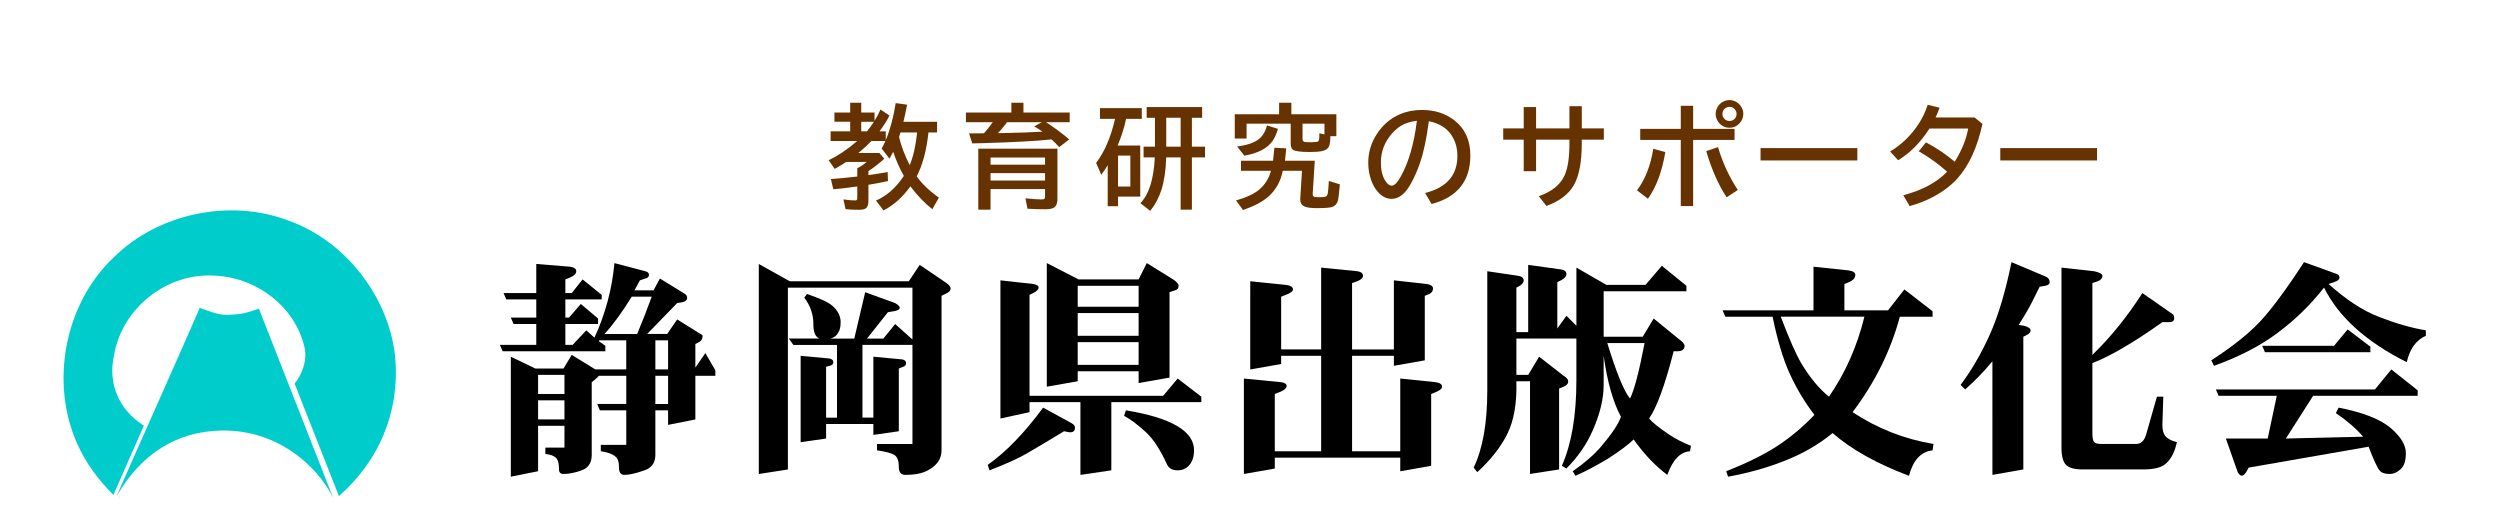
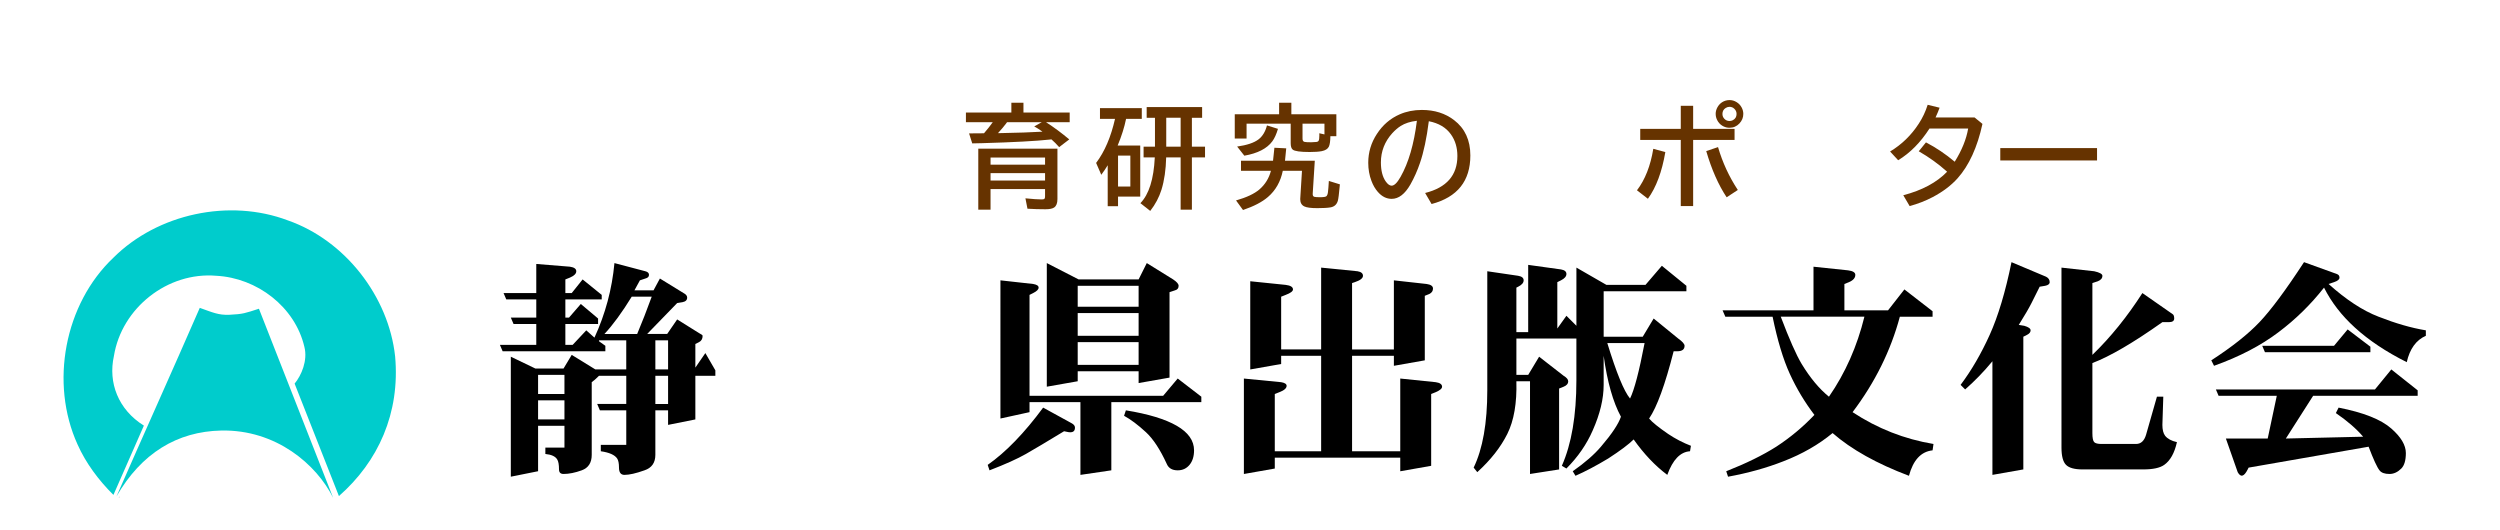
<svg xmlns="http://www.w3.org/2000/svg" version="1.1" id="レイヤー_1" x="0px" y="0px" width="236px" height="50px" viewBox="0 0 236 50" enable-background="new 0 0 236 50" xml:space="preserve">
  <g>
    <path d="M11.277,46.873C11.18,46.959,11.234,47.034,11.277,46.873L11.277,46.873z" />
    <path fill="#00CCCC" d="M24.443,29.144c-1.295,0.419-1.496,0.509-2.792,0.571c-1.024,0.047-1.605-0.232-2.792-0.653   c-2.484,5.703-5.374,12.112-7.868,17.81c2.351-4.095,5.747-6.142,9.89-6.229c5.185-0.108,9.017,3.213,10.57,6.357L24.443,29.144   L24.443,29.144z M37.3,33.647c-0.612-5.67-4.741-10.966-10.12-12.839c-5.512-2.089-12.303-0.645-16.479,3.523   c-4.62,4.376-6.013,11.835-3.383,17.622c0.779,1.761,2.018,3.414,3.39,4.766l2.874-6.541c-2.428-1.519-3.385-4.053-2.83-6.565   c0.732-4.554,5.083-7.969,9.662-7.58c3.85,0.199,7.442,2.932,8.322,6.72c0.324,1.28-0.281,2.68-0.924,3.461l4.182,10.615   C35.709,43.575,37.782,38.991,37.3,33.647L37.3,33.647z" />
  </g>
  <g>
    <path d="M60.922,25.606c0.228,0.058,0.343,0.172,0.343,0.343c0,0.172-0.116,0.287-0.343,0.343l-0.515,0.172l-0.515,0.944h1.802   l0.601-1.116l2.231,1.373c0.228,0.116,0.343,0.258,0.343,0.429c0,0.229-0.144,0.372-0.429,0.429l-0.515,0.086l-2.832,2.918h1.888   l0.944-1.373l2.06,1.287c0.228,0.115,0.343,0.201,0.343,0.258c0,0.287-0.115,0.486-0.343,0.601l-0.343,0.171v2.232l0.944-1.373   l0.944,1.63v0.515h-1.888v4.119l-2.575,0.516v-1.373h-1.201v4.204c0,0.743-0.343,1.229-1.03,1.459   c-0.802,0.286-1.431,0.429-1.888,0.429c-0.343,0-0.515-0.229-0.515-0.686c0-0.401-0.058-0.688-0.172-0.859   c-0.229-0.343-0.744-0.57-1.544-0.686v-0.602h2.403v-3.26h-2.489l-0.257-0.602h2.746v-2.66h-2.574   c-0.287,0.287-0.515,0.486-0.687,0.602v6.864c0,0.743-0.315,1.229-0.944,1.459c-0.63,0.228-1.201,0.343-1.716,0.343   c-0.287,0-0.429-0.143-0.429-0.429c0-0.458-0.058-0.772-0.172-0.944c-0.171-0.286-0.544-0.458-1.116-0.514v-0.602h1.802v-2.059   h-2.489v4.29L48.221,45V33.673l2.317,1.115h2.66l0.772-1.287l2.231,1.373h2.917v-2.746h-2.574v0.086l0.601,0.429v0.516h-9.697   l-0.257-0.602h3.433v-1.973h-2.146l-0.257-0.602h2.403v-1.716h-2.832l-0.257-0.601h3.089v-2.746l3.175,0.258   c0.399,0.058,0.601,0.201,0.601,0.429c0,0.229-0.201,0.429-0.601,0.601l-0.429,0.171v1.287h0.601L55,26.378l1.802,1.459v0.429   H53.37v1.716h0.343l1.116-1.287l1.63,1.373v0.516H53.37v1.973h0.687l1.287-1.373l0.772,0.688c1.03-2.231,1.659-4.577,1.888-7.037   L60.922,25.606z M50.795,37.191h2.489v-1.803h-2.489V37.191z M50.795,39.594h2.489v-1.802h-2.489V39.594z M57.06,31.527h3.089   c0.457-1.086,0.915-2.26,1.373-3.519h-1.888C58.719,29.497,57.86,30.67,57.06,31.527z M61.866,34.874h1.201v-2.746h-1.201V34.874z    M61.866,38.135h1.201v-2.66h-1.201V38.135z" />
-     <path d="M74.549,26.55h11.242l1.03-1.545l2.403,1.63c0.343,0.229,0.515,0.429,0.515,0.601c0,0.171-0.115,0.315-0.343,0.429   l-0.515,0.258v14.588c0,0.801-0.429,1.43-1.287,1.888c-0.515,0.286-1.231,0.429-2.146,0.429c-0.401,0-0.601-0.257-0.601-0.771   c0-0.572-0.144-0.944-0.429-1.116c-0.287-0.171-0.83-0.313-1.63-0.429v-0.601h3.347v-9.354h-4.72v6.865h1.03v-5.749l2.746,0.257   c0.228,0.059,0.343,0.172,0.343,0.344s-0.086,0.287-0.257,0.344l-0.429,0.171v5.921l-2.403,0.344v-1.029h-4.462v1.373l-2.403,0.343   v-8.152l2.746,0.257c0.228,0.059,0.343,0.172,0.343,0.344s-0.115,0.287-0.343,0.344l-0.343,0.086v4.805h1.03v-6.865h-4.119   l-0.429-0.6h2.917c-0.401-0.115-0.601-0.572-0.601-1.373c0-0.915-0.287-1.745-0.858-2.489l0.258-0.343   c1.201,0.401,2.001,0.772,2.403,1.116c0.515,0.459,0.772,0.973,0.772,1.545c0,0.458-0.085,0.801-0.257,1.029   c-0.115,0.229-0.343,0.4-0.687,0.516h2.231l1.03-4.377l2.832,1.029c0.286,0.172,0.429,0.315,0.429,0.43   c0,0.172-0.201,0.287-0.601,0.343l-0.515,0.086c-0.687,0.858-1.345,1.688-1.974,2.489h1.544l1.116-1.373l1.63,1.459v-4.892H74.377   v17.163l-2.746,0.429V24.919L74.549,26.55z" />
    <path d="M101.134,39.938c0.228,0.115,0.343,0.258,0.343,0.429c0,0.343-0.201,0.487-0.601,0.429l-0.429-0.086   c-1.602,0.975-2.804,1.688-3.604,2.146c-0.802,0.457-1.946,0.972-3.433,1.544l-0.172-0.515c1.716-1.201,3.461-3.004,5.235-5.406   L101.134,39.938z M94.441,26.464l3.089,0.343c0.343,0.058,0.515,0.171,0.515,0.343c0,0.171-0.171,0.343-0.515,0.515l-0.343,0.172   v9.526h12.615l1.373-1.631l2.231,1.717v0.514h-8.496v6.437l-2.917,0.429v-6.865h-4.806v0.944l-2.746,0.601V26.464z M101.821,26.378   h5.664l0.772-1.544l2.489,1.544c0.343,0.229,0.515,0.429,0.515,0.601c0,0.229-0.115,0.373-0.343,0.429l-0.515,0.172v8.066   l-2.918,0.515v-1.115h-5.75v0.944l-2.917,0.514v-11.67L101.821,26.378z M101.735,28.953h5.75v-1.974h-5.75V28.953z M101.735,31.699   h5.75v-2.146h-5.75V31.699z M101.735,34.445h5.75V32.3h-5.75V34.445z M106.283,38.736c2.116,0.343,3.718,0.83,4.806,1.459   c1.086,0.629,1.63,1.402,1.63,2.316c0,0.571-0.144,1.029-0.429,1.373c-0.287,0.344-0.658,0.515-1.115,0.515   c-0.515,0-0.858-0.201-1.03-0.601c-0.63-1.373-1.288-2.373-1.974-3.004c-0.744-0.686-1.431-1.201-2.06-1.545L106.283,38.736z" />
    <path d="M124.716,25.263l3.434,0.343c0.344,0.058,0.514,0.201,0.514,0.429c0,0.229-0.256,0.429-0.771,0.601l-0.258,0.086v6.265   h3.947v-6.522l3.09,0.343c0.4,0.058,0.602,0.201,0.602,0.429c0,0.229-0.115,0.401-0.344,0.515l-0.43,0.172v6.092l-2.918,0.516   v-0.944h-3.947v9.011h4.549v-6.865l3.346,0.344c0.4,0.057,0.602,0.201,0.602,0.428c0,0.172-0.201,0.344-0.602,0.516l-0.428,0.172   v6.779l-2.918,0.515v-1.287H120.34v1.03l-2.917,0.514v-9.01l3.518,0.344c0.344,0.057,0.516,0.171,0.516,0.343   c0,0.229-0.23,0.429-0.688,0.601l-0.429,0.172v5.406h4.376v-9.011h-3.775v0.772l-2.917,0.515V26.55l3.347,0.343   c0.457,0.058,0.686,0.201,0.686,0.429c0,0.172-0.229,0.343-0.686,0.515l-0.43,0.171v4.978h3.775V25.263z" />
    <path d="M144.265,25.005l3.09,0.429c0.343,0.058,0.515,0.201,0.515,0.429c0,0.229-0.172,0.429-0.515,0.601l-0.344,0.171v4.377   l0.858-1.202l0.944,0.944v-5.492l2.832,1.631h3.689l1.545-1.802l2.317,1.888v0.515h-7.81v4.291h3.69l1.029-1.717l2.317,1.889   c0.399,0.286,0.601,0.514,0.601,0.686c0,0.344-0.229,0.516-0.687,0.516h-0.344c-0.802,3.146-1.574,5.264-2.316,6.35   c0.285,0.344,0.886,0.83,1.802,1.459c0.687,0.459,1.401,0.83,2.146,1.115l-0.086,0.516c-0.916,0.058-1.631,0.801-2.146,2.23   c-1.145-0.857-2.203-1.973-3.175-3.346c-0.459,0.458-1.259,1.059-2.403,1.801c-1.145,0.688-2.175,1.23-3.089,1.631l-0.258-0.429   c1.144-0.802,2.03-1.574,2.66-2.317c1.03-1.201,1.659-2.145,1.889-2.832c-0.744-1.373-1.288-3.289-1.631-5.749v2.746   c0,1.317-0.344,2.746-1.03,4.29c-0.572,1.317-1.402,2.518-2.488,3.605l-0.429-0.258c0.914-2.06,1.373-4.748,1.373-8.066v-3.947   h-5.664v3.432h1.115l1.03-1.716l2.317,1.802c0.285,0.172,0.429,0.344,0.429,0.516c0,0.229-0.144,0.4-0.429,0.514l-0.43,0.172v7.638   l-2.746,0.429V35.99h-1.287c0.057,2.059-0.229,3.719-0.858,4.977c-0.63,1.26-1.574,2.459-2.832,3.604l-0.343-0.429   c0.858-1.773,1.287-4.205,1.287-7.295V25.606l2.918,0.429c0.343,0.058,0.515,0.201,0.515,0.429c0,0.229-0.172,0.429-0.515,0.601   l-0.172,0.086v4.205h1.115V25.005z M151.73,32.385c0.858,2.805,1.573,4.549,2.146,5.235c0.399-0.8,0.858-2.545,1.373-5.235H151.73z   " />
    <path d="M171.194,25.177l3.261,0.343c0.457,0.058,0.687,0.201,0.687,0.429c0,0.287-0.201,0.515-0.601,0.687l-0.43,0.172v2.489   h4.119l1.545-1.975l2.66,2.06v0.515h-3.089c-0.858,3.205-2.347,6.209-4.463,9.011c2.346,1.545,4.892,2.546,7.638,3.004   l-0.086,0.601c-1.087,0.115-1.831,0.914-2.23,2.402c-3.033-1.145-5.437-2.488-7.209-4.033c-1.316,1.088-2.861,1.975-4.634,2.66   c-1.603,0.629-3.347,1.115-5.234,1.459l-0.172-0.515c1.888-0.744,3.461-1.517,4.72-2.317c1.315-0.857,2.517-1.857,3.604-3.003   c-0.916-1.202-1.688-2.489-2.317-3.862c-0.63-1.373-1.173-3.175-1.631-5.406h-4.462l-0.258-0.6h8.582V25.177z M170.078,34.359   c0.801,1.316,1.659,2.346,2.575,3.09c1.544-2.232,2.66-4.748,3.347-7.553h-7.896C168.905,32.014,169.563,33.501,170.078,34.359z" />
    <path d="M193.146,26.121c0.229,0.115,0.344,0.287,0.344,0.515c0,0.172-0.144,0.287-0.429,0.343l-0.516,0.086   c-0.287,0.573-0.544,1.087-0.772,1.544c-0.229,0.459-0.63,1.146-1.201,2.061l0.515,0.085c0.4,0.115,0.602,0.258,0.602,0.429   c0,0.172-0.116,0.315-0.344,0.43l-0.343,0.172v12.528l-2.918,0.515V34.102c-0.802,0.974-1.66,1.859-2.574,2.66l-0.43-0.429   c1.03-1.373,1.944-2.946,2.746-4.72c0.801-1.773,1.487-4.062,2.06-6.865L193.146,26.121z M194.604,25.263l3.09,0.343   c0.515,0.116,0.772,0.258,0.772,0.429c0,0.229-0.144,0.401-0.43,0.515l-0.515,0.171v6.779c1.716-1.659,3.289-3.604,4.72-5.835   l2.832,1.974c0.114,0.058,0.172,0.2,0.172,0.429c0,0.229-0.172,0.344-0.516,0.344h-0.601c-2.746,1.945-4.949,3.232-6.607,3.861   v6.607c0,0.459,0.057,0.744,0.172,0.858c0.113,0.115,0.343,0.172,0.687,0.172h3.261c0.457,0,0.772-0.286,0.944-0.858l1.029-3.604   h0.601l-0.086,2.66c0,0.458,0.086,0.801,0.258,1.029c0.228,0.287,0.601,0.486,1.115,0.601c-0.229,1.03-0.63,1.745-1.201,2.146   c-0.401,0.285-1.06,0.429-1.974,0.429h-5.75c-0.744,0-1.259-0.144-1.544-0.429c-0.287-0.287-0.43-0.83-0.43-1.631V25.263z" />
    <path d="M220.59,25.864c0.172,0.058,0.258,0.171,0.258,0.343c0,0.171-0.172,0.315-0.516,0.429l-0.515,0.172   c1.659,1.488,3.231,2.519,4.72,3.089c1.602,0.631,3.09,1.06,4.463,1.287v0.516c-0.916,0.4-1.517,1.23-1.803,2.488   c-1.945-0.973-3.576-2.06-4.892-3.261c-1.259-1.144-2.23-2.403-2.917-3.776c-1.26,1.602-2.69,3.003-4.291,4.205   c-1.66,1.26-3.69,2.317-6.093,3.176l-0.258-0.516c1.944-1.258,3.461-2.459,4.549-3.604c1.086-1.145,2.488-3.032,4.205-5.664   L220.59,25.864z M228.228,36.848v0.516h-9.869l-2.574,4.033l7.294-0.172c-0.63-0.743-1.488-1.487-2.574-2.231l0.258-0.515   c2.345,0.459,4.004,1.115,4.977,1.974c0.915,0.802,1.373,1.574,1.373,2.317c0,0.686-0.144,1.172-0.429,1.459   c-0.343,0.343-0.716,0.514-1.115,0.514c-0.459,0-0.772-0.115-0.944-0.343c-0.229-0.286-0.572-1.03-1.029-2.231l-11.328,1.975   l-0.086,0.171c-0.343,0.687-0.658,0.772-0.943,0.258l-1.116-3.175h3.948c0.285-1.316,0.57-2.66,0.857-4.033h-5.492l-0.257-0.602   h15.018l1.544-1.888L228.228,36.848z M223.765,32.729v0.516h-9.954l-0.258-0.602h6.779l1.287-1.545L223.765,32.729z" />
  </g>
  <g>
-     <path fill="#663300" d="M86.536,16.652c0.525,0.729,1.225,1.396,2.096,2.001l-0.617,1.095c-0.733-0.571-1.423-1.29-2.07-2.158   c-0.729,1.02-1.577,1.78-2.541,2.277l-0.711-0.934c1.009-0.433,1.886-1.207,2.629-2.324c-0.401-0.717-0.736-1.476-1.006-2.278   c-0.083,0.173-0.199,0.39-0.348,0.648l-0.742-0.959c0.139-0.242,0.258-0.479,0.358-0.71h-1.318   c-0.342,0.359-0.755,0.738-1.24,1.136h1.987l0.467,0.534c-0.425,0.401-0.925,0.792-1.5,1.173v0.378   c0.782-0.114,1.387-0.211,1.816-0.291l0.031,0.851c-0.522,0.118-1.138,0.235-1.847,0.353v1.53c0,0.335-0.077,0.563-0.233,0.685   c-0.125,0.096-0.348,0.145-0.669,0.145c-0.474,0-0.892-0.019-1.256-0.057l-0.202-0.923c0.453,0.065,0.825,0.098,1.115,0.098   c0.128,0,0.192-0.07,0.192-0.212v-1.105c-0.75,0.104-1.504,0.192-2.262,0.265l-0.233-0.97c0.847-0.063,1.648-0.137,2.402-0.224   l0.093-0.01v-0.783c0.343-0.173,0.636-0.372,0.882-0.597h-1.925c-0.321,0.221-0.686,0.44-1.094,0.659l-0.56-0.82   c0.882-0.425,1.779-1.03,2.692-1.815h-2.511v-0.913h1.847v-0.903H78.77v-0.871h1.488V9.701h1.043v0.923h1.255v0.783   c0.211-0.332,0.397-0.688,0.561-1.068l0.851,0.57c-0.231,0.46-0.546,0.957-0.944,1.489h0.592v0.83   c0.412-0.979,0.725-2.145,0.938-3.497l1.079,0.151c-0.104,0.55-0.22,1.088-0.348,1.613h3.175v1.012h-0.814   C87.47,14.178,87.099,15.559,86.536,16.652z M82.5,11.495h-1.198v0.903h0.54C82.066,12.129,82.286,11.827,82.5,11.495z    M85.877,15.588c0.332-0.775,0.565-1.802,0.7-3.081h-1.572c-0.063,0.208-0.107,0.349-0.135,0.425   C85.091,13.835,85.427,14.72,85.877,15.588z" />
    <path fill="#663300" d="M96.615,10.624h4.363v0.913h-2.23c0.771,0.498,1.501,1.04,2.189,1.624l-0.954,0.727   c-0.235-0.27-0.478-0.514-0.727-0.732c-0.044,0.004-0.088,0.009-0.13,0.016c-1.338,0.146-3.475,0.26-6.412,0.343l-0.934,0.021   l-0.3-0.944c0.297,0,0.583-0.002,0.855-0.005l0.555-0.006c0.3-0.346,0.576-0.693,0.825-1.043h-2.532v-0.913h4.29V9.701h1.141   V10.624z M99.822,14.038v4.757c0,0.387-0.104,0.652-0.312,0.793c-0.159,0.111-0.436,0.166-0.83,0.166   c-0.554,0-1.116-0.017-1.687-0.051l-0.192-0.981c0.688,0.069,1.203,0.104,1.546,0.104c0.138,0,0.224-0.024,0.259-0.073   c0.032-0.045,0.047-0.123,0.047-0.233V17.85h-5.146v1.945h-1.157v-5.758H99.822z M93.508,14.868v0.674h5.146v-0.674H93.508z    M93.508,16.341v0.7h5.146v-0.7H93.508z M95.064,11.537c-0.028,0.039-0.068,0.092-0.119,0.161   c-0.163,0.221-0.408,0.512-0.737,0.872l0.462-0.01c1.387-0.024,2.633-0.068,3.74-0.13c-0.325-0.231-0.585-0.397-0.779-0.498   l0.711-0.395H95.064z" />
    <path fill="#663300" d="M105.507,13.736h2.131v4.825h-2.096v0.902h-0.975v-3.865c-0.152,0.26-0.354,0.561-0.606,0.903l-0.488-1.121   c0.802-1.058,1.397-2.445,1.785-4.16h-1.421v-1.012h3.947v1.012h-1.483C106.142,12.009,105.877,12.848,105.507,13.736z    M105.543,14.691v2.916h1.162v-2.916H105.543z M112.515,11.117v2.729h1.24v1.011h-1.24v4.938h-1.063v-4.938h-1.365   c-0.027,1.162-0.174,2.177-0.441,3.045c-0.225,0.719-0.579,1.389-1.063,2.008l-0.929-0.731c0.809-0.83,1.262-2.271,1.359-4.321   h-1.058v-1.011h1.074v-2.729h-0.783v-1.012h5.234v1.012H112.515z M111.452,11.117h-1.359v2.729h1.359V11.117z" />
    <path fill="#663300" d="M125.588,12.855c-0.007,0.477-0.055,0.807-0.145,0.991c-0.104,0.214-0.33,0.356-0.68,0.425   c-0.27,0.052-0.646,0.078-1.131,0.078c-0.892,0-1.426-0.077-1.603-0.229c-0.125-0.104-0.188-0.306-0.188-0.607v-1.836h-4.165v1.4   h-1.115v-2.292h4.187V9.701h1.156v1.084h4.248v2.07H125.588z M121.304,15.173h2.813l-0.192,3.035   c-0.005,0.069-0.006,0.108-0.006,0.119c0,0.142,0.054,0.227,0.161,0.254c0.087,0.024,0.262,0.036,0.523,0.036   c0.332,0,0.534-0.031,0.607-0.094c0.076-0.069,0.127-0.199,0.15-0.389c0.027-0.214,0.055-0.565,0.083-1.053l1.042,0.322   c-0.01,0.093-0.018,0.164-0.021,0.212c-0.063,0.709-0.119,1.155-0.172,1.339c-0.103,0.353-0.334,0.56-0.694,0.623   c-0.284,0.048-0.698,0.072-1.245,0.072c-0.602,0-1.013-0.055-1.233-0.166c-0.254-0.127-0.379-0.356-0.379-0.685   c0-0.007,0.001-0.036,0.005-0.088l0.161-2.583h-1.812c-0.21,1.024-0.678,1.847-1.401,2.469c-0.542,0.47-1.328,0.88-2.354,1.229   l-0.658-0.903c0.993-0.284,1.727-0.629,2.205-1.038c0.54-0.466,0.902-1.053,1.089-1.758h-2.827v-0.955h3.025l0.129-1.224   l1.116,0.057L121.304,15.173z M116.786,13.835c0.926-0.131,1.601-0.357,2.022-0.68c0.378-0.291,0.642-0.729,0.794-1.317   l1.038,0.326c-0.148,0.505-0.327,0.898-0.534,1.178c-0.509,0.685-1.389,1.136-2.641,1.354L116.786,13.835z M125.029,12.689v-1.012   h-2.071v1.411c0,0.176,0.063,0.278,0.187,0.306c0.101,0.024,0.309,0.036,0.623,0.036c0.151,0,0.308-0.009,0.467-0.026   c0.132-0.01,0.215-0.054,0.249-0.129c0.042-0.086,0.063-0.249,0.063-0.488c0-0.044-0.002-0.114-0.005-0.208L125.029,12.689z" />
    <path fill="#663300" d="M134.532,18.218c2.03-0.512,3.045-1.675,3.045-3.491c0-0.792-0.203-1.474-0.611-2.044   c-0.457-0.644-1.151-1.057-2.086-1.24c-0.203,1.604-0.483,2.919-0.835,3.942c-0.242,0.715-0.544,1.392-0.902,2.028   c-0.52,0.906-1.109,1.359-1.769,1.359c-0.491,0-0.929-0.221-1.313-0.664c-0.246-0.28-0.444-0.624-0.597-1.032   c-0.201-0.529-0.302-1.098-0.302-1.707c0-0.986,0.271-1.893,0.815-2.723c0.55-0.848,1.264-1.463,2.143-1.847   c0.64-0.281,1.341-0.42,2.105-0.42c1.192,0,2.206,0.32,3.04,0.96c1.023,0.785,1.536,1.896,1.536,3.335   c0,2.411-1.219,3.939-3.659,4.586L134.532,18.218z M133.755,11.402c-0.612,0.069-1.125,0.233-1.536,0.493   c-0.263,0.169-0.523,0.394-0.784,0.674c-0.718,0.795-1.078,1.717-1.078,2.765c0,0.765,0.152,1.363,0.456,1.795   c0.188,0.266,0.372,0.399,0.555,0.399c0.249,0,0.531-0.275,0.841-0.825C132.97,15.366,133.483,13.598,133.755,11.402z" />
-     <path fill="#663300" d="M148.155,10.027h1.166v2.096h2.082v1.064h-2.082v0.327c0,1.764-0.251,3.088-0.756,3.974   c-0.489,0.851-1.348,1.502-2.579,1.955l-0.726-0.923c1.204-0.415,2.01-1.055,2.417-1.92c0.317-0.667,0.478-1.69,0.478-3.071v-0.342   h-3.149v2.972h-1.167v-2.972h-1.935v-1.064h1.935v-2.018h1.167v2.018h3.149V10.027z" />
    <path fill="#663300" d="M154.53,17.964c0.765-1,1.278-2.305,1.541-3.917l1.137,0.307c-0.318,1.867-0.867,3.337-1.645,4.409   L154.53,17.964z M158.665,9.986h1.168v2.179h3.91v1.043h-3.91v6.246h-1.168v-6.246h-3.827v-1.043h3.827V9.986z M162.996,18.624   c-0.777-1.169-1.42-2.624-1.928-4.363l1.114-0.374c0.422,1.445,1.044,2.794,1.868,4.046L162.996,18.624z M163.271,9.447   c0.231,0,0.452,0.063,0.66,0.192c0.207,0.125,0.368,0.294,0.481,0.508c0.104,0.194,0.156,0.396,0.156,0.607   c0,0.339-0.121,0.638-0.364,0.897c-0.255,0.273-0.569,0.41-0.943,0.41c-0.187,0-0.367-0.04-0.539-0.119   c-0.216-0.101-0.391-0.247-0.524-0.441c-0.158-0.229-0.239-0.479-0.239-0.752c0-0.211,0.055-0.415,0.162-0.612   c0.106-0.198,0.251-0.356,0.43-0.477C162.77,9.518,163.01,9.447,163.271,9.447z M163.262,10.084c-0.124,0-0.243,0.037-0.358,0.109   c-0.204,0.128-0.306,0.317-0.306,0.566c0,0.176,0.061,0.328,0.182,0.457c0.132,0.138,0.294,0.208,0.488,0.208   c0.106,0,0.208-0.025,0.306-0.073c0.238-0.125,0.358-0.321,0.358-0.591c0-0.19-0.068-0.351-0.203-0.483   C163.604,10.149,163.448,10.084,163.262,10.084z" />
-     <path fill="#663300" d="M166.196,13.98h9.137v1.167h-9.137V13.98z" />
    <path fill="#663300" d="M186.402,11.091l0.742,0.606c-0.484,2.213-1.269,3.927-2.354,5.141c-0.603,0.67-1.38,1.259-2.335,1.764   c-0.677,0.356-1.406,0.64-2.184,0.851l-0.601-1.022c1.775-0.463,3.156-1.204,4.139-2.22c-0.811-0.726-1.701-1.37-2.678-1.93   l0.68-0.84c0.952,0.495,1.856,1.103,2.715,1.826c0.673-1.079,1.096-2.124,1.269-3.133h-3.652c-0.836,1.304-1.821,2.301-2.955,2.993   l-0.762-0.825c1.097-0.661,1.996-1.534,2.701-2.62c0.363-0.553,0.645-1.149,0.846-1.79l1.125,0.275   c-0.113,0.311-0.24,0.619-0.383,0.924H186.402z" />
    <path fill="#663300" d="M188.827,13.98h9.134v1.167h-9.134V13.98z" />
  </g>
</svg>